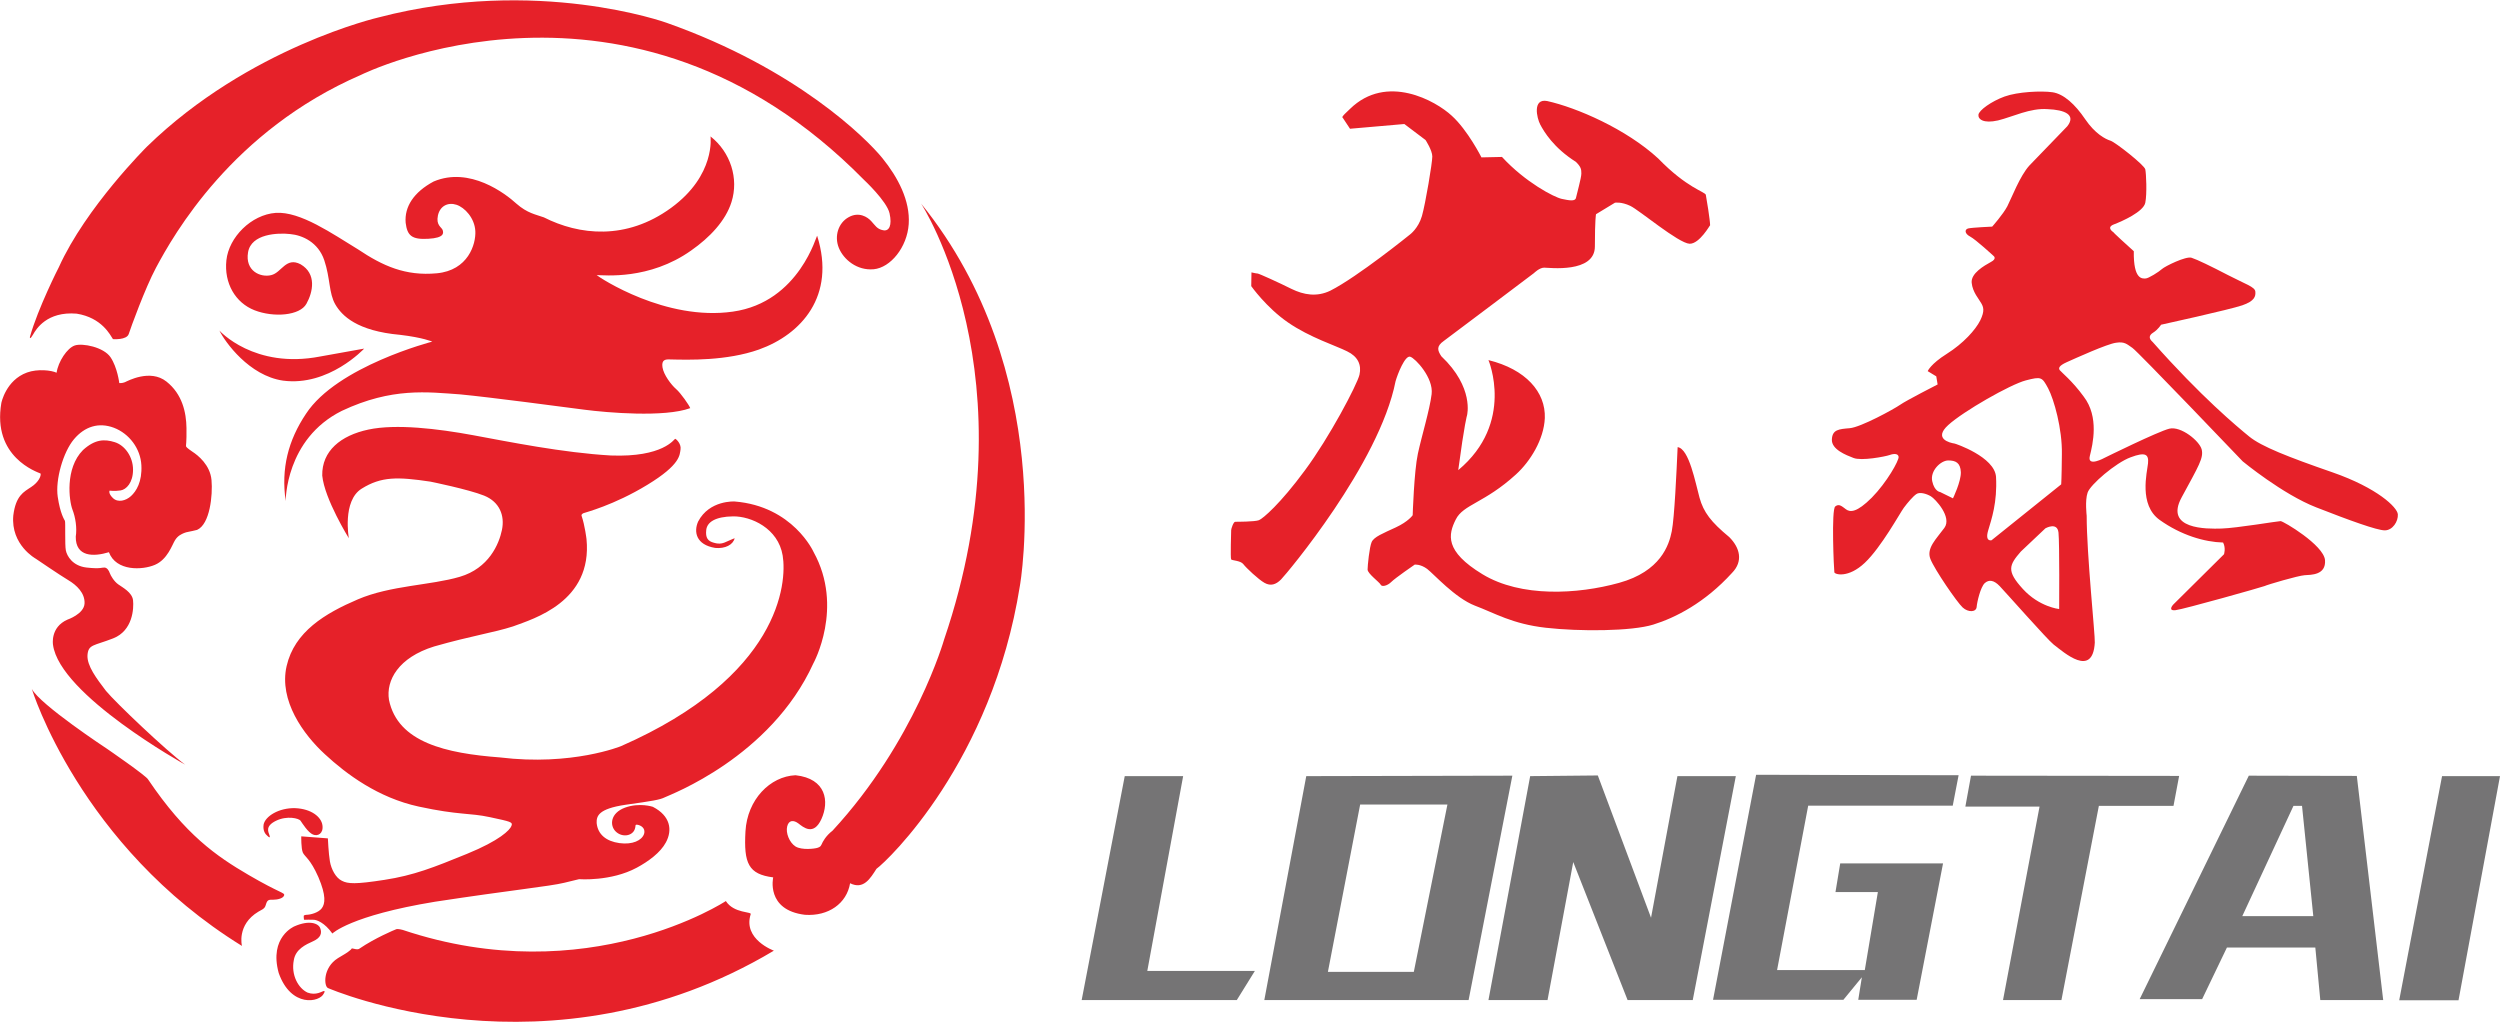
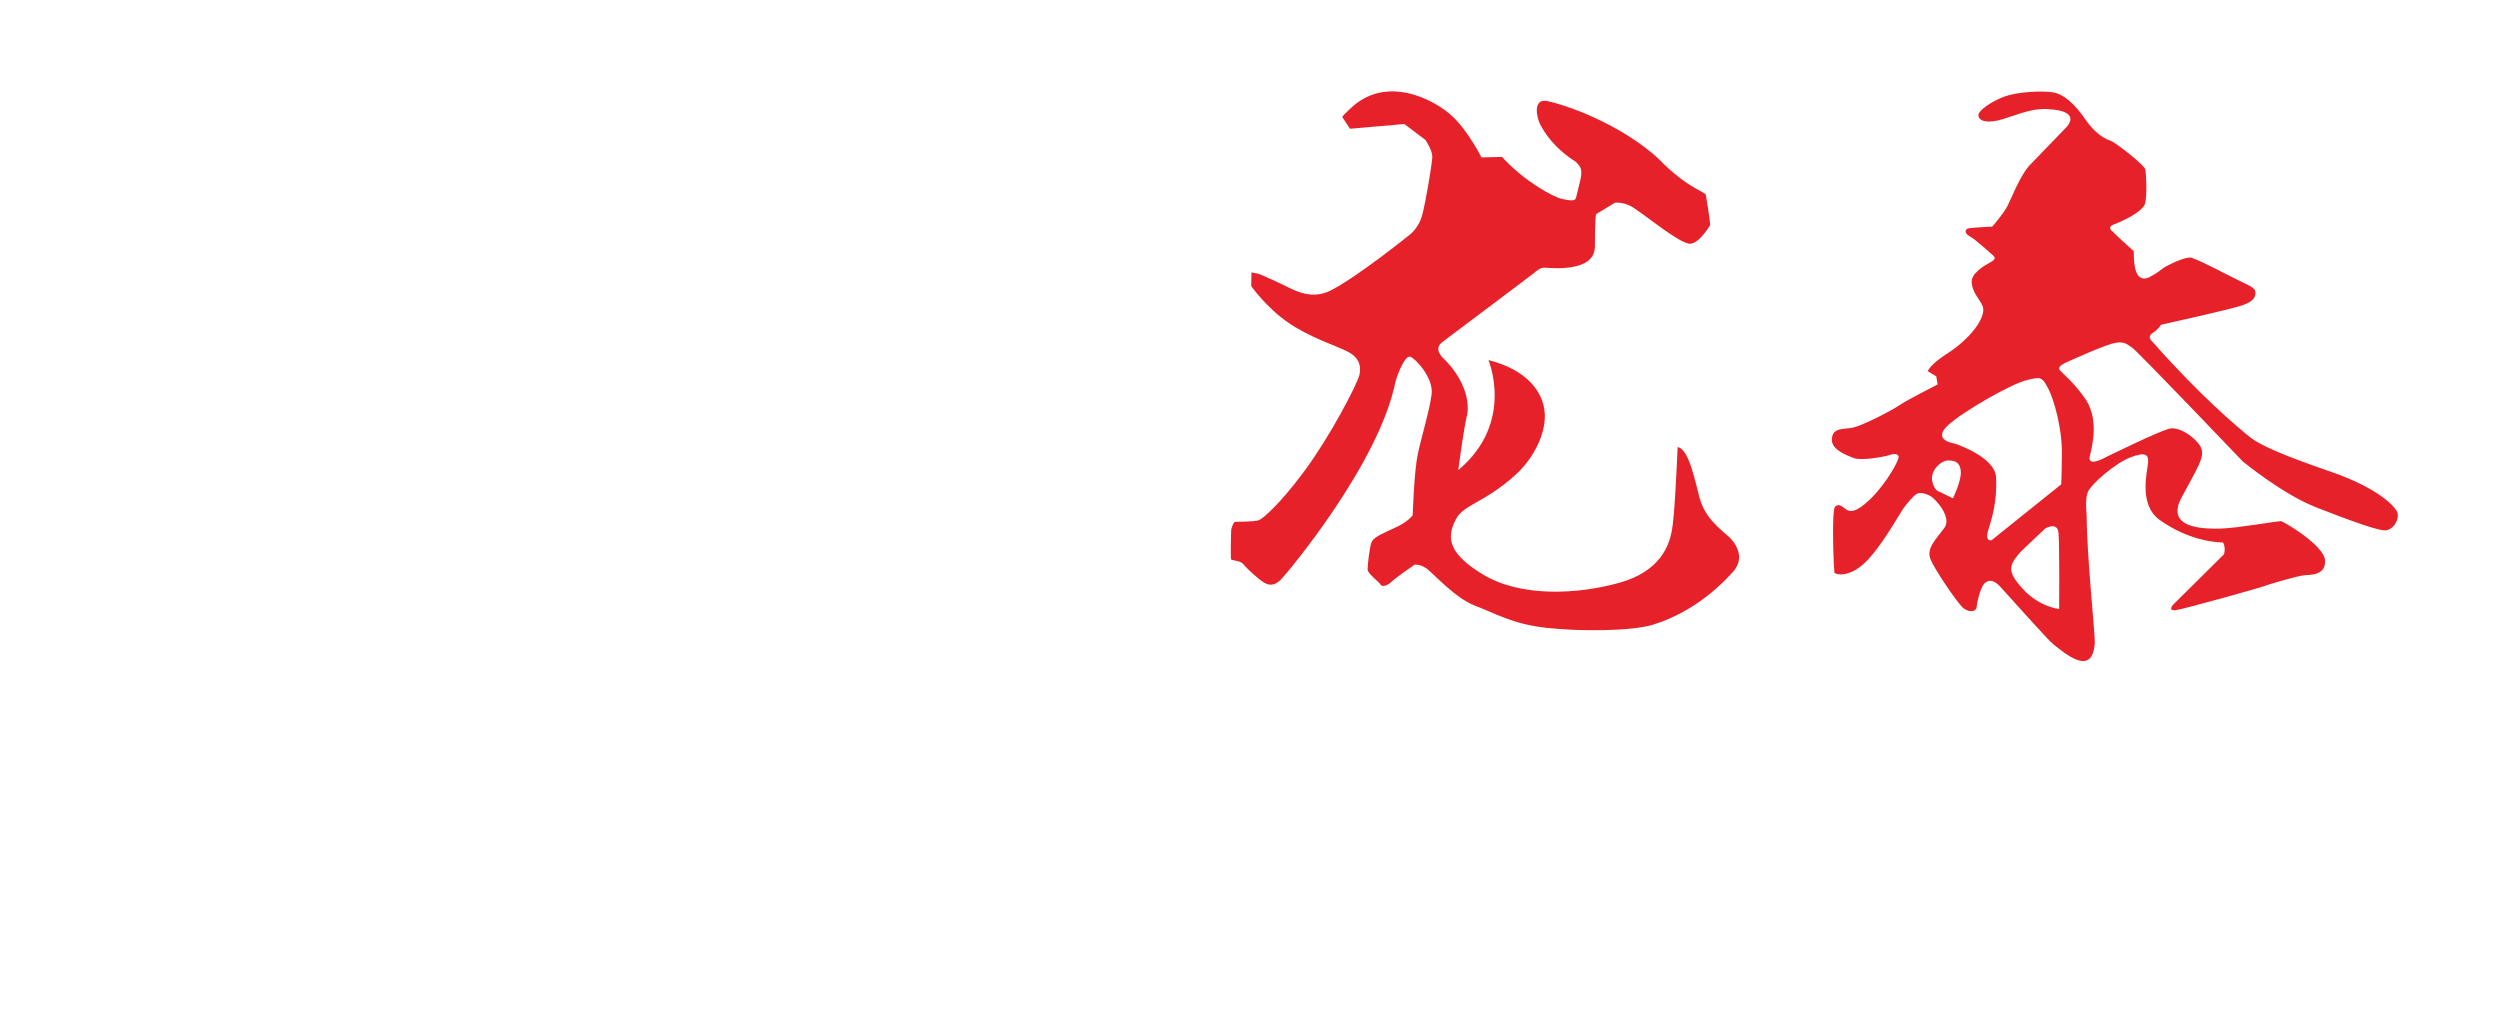
<svg xmlns="http://www.w3.org/2000/svg" version="1.1" id="图层_1" x="0px" y="0px" viewBox="0 0 1108.7 455" style="enable-background:new 0 0 1108.7 455;" xml:space="preserve">
  <style type="text/css">
	.st0{fill-rule:evenodd;clip-rule:evenodd;fill:#E62129;}
	.st1{fill-rule:evenodd;clip-rule:evenodd;fill:#757475;}
</style>
-   <path class="st0" d="M14.1,305.5c0,0,21.2,69.5,93.2,114c0,0-2.4-9.4,7.3-15.2c3.2-1.6,2.9-2,3.5-3.7s1.4-1.6,3.2-1.6  s4.3-0.6,4.7-1.9s-1.6-0.8-15.8-9.1c-14.2-8.3-27.9-17.7-44.5-42.3c-0.6-1.5-18.2-13.6-18.2-13.6S17.7,312.5,14.1,305.5L14.1,305.5z   M130.6,410.8c0,0-11.4,4.7-7,20.7c5.5,15.6,18.3,13,20,9.1c0,0,0.8-1.2,0-1.1s-3.4,2.1-7.2,0.7c-4.1-1.9-7.4-7.8-6.1-14.4  c0.8-4.9,5.3-6.9,8.6-8.4s4-3.5,3.1-5.8C141.2,409.5,137.2,407.9,130.6,410.8L130.6,410.8z M145.5,438.2c0,0,98.1,42.9,197.7-16.6  c0,0-13.8-5-10.3-16.1c0.8-1.3-7.4-0.3-11-5.9c0,0-61.2,40.3-143.3,12.8c0,0-2.1-0.6-2.9-0.3c-0.8,0.3-9.4,3.9-16.3,8.6  c-0.8,0.7-2.8-0.1-3.3-0.1c-0.3,0,0.2,0.1-1.3,1.2c-0.8,0.7-2.4,1.6-4.9,3.1C143.1,429.1,143.6,437.5,145.5,438.2L145.5,438.2z   M342.9,389.1c0,0-3.4,14.5,14.1,16.6c10.4,0.7,18.5-5,20-14c6,3,9-2.2,11.7-6.4c5-3.6,51.2-47.5,63.6-125.5  c0,0,16.9-94.4-43.8-169.5c0,0,50,76.4,10.2,193.3c0,0-12.9,45.2-49.5,84.8c-3,2.3-4.4,5-4.8,6c-0.5,1-0.7,1.2-1.9,1.6  c-1.2,0.4-6.9,1.1-9.7-0.6c-2.8-1.8-4.4-6.1-3.7-8.9c0.7-2.9,2.9-2.9,5-1.3s6.7,5.7,10.2-2s2.2-17.9-11.5-19.4  c-11.3,0.5-21.4,10.8-22.2,24.9C329.8,382.9,331.9,387.7,342.9,389.1L342.9,389.1z M13.3,149.3c-0.2,0.7,0.1,1.3,1.4-1  s6.1-10.3,19.3-9.2c11.2,1.8,14.9,9.5,16.1,11.3c0,0,6.1,0.5,7-2.3s7.2-20.2,12.1-29.4c7.7-14.4,33.7-60.7,90.9-85.5  c0,0,119-59.1,223,46.5c0,0,10.2,9.5,11.4,14.9c1.2,5.4-0.2,8.1-2.9,7.5c-2.7-0.5-3.5-2.2-5.2-4c-1.7-1.9-5.5-4.3-10-1.8  c-4.6,2.5-6.5,8.4-4.4,13.6s8.1,10.2,15.5,9.5s14.8-9.7,15.5-20c0.7-10.4-4.8-20.8-11.7-29.3c-6.9-8.5-37.9-39.6-95.7-60  c0,0-57.4-20.7-127.6-2.4c0,0-57.5,13.2-102.8,57.3c0,0-27.1,26.9-39.1,53.5C26.1,118.4,16.8,136.8,13.3,149.3L13.3,149.3z   M82.1,339.1c0,0-55.7-30.9-58.6-53.2c0,0-1.3-7.7,6.4-11.1c0,0,7.4-2.5,7.6-7.2c0.2-4.6-3.5-8.1-7.2-10.3  c-3.7-2.2-14.4-9.5-14.4-9.5s-11.2-6.1-10-19.2c1.1-8.8,4.6-10.4,7.9-12.6c3.4-2.2,4.5-5,4.2-6c-1.6-0.7-21.5-7.3-17.4-31.3  c0,0,2-10.1,11.4-13.5c4.7-1.7,10.8-1,13.1,0.1c0.7-4.9,4.7-11,8.1-12.1c3.4-1.1,12.7,0.7,15.8,5.2c3.1,4.6,3.9,11.5,3.9,11.5  s1.3,0.1,2.5-0.4c1.1-0.5,11.2-6,18.4-0.3c7.1,5.6,8.8,13.8,8.9,20.6c0.1,6.7-0.3,7.7-0.2,8.1c0.1,0.3,0.3,0.7,2.8,2.4  c2.5,1.6,7.9,5.9,8.5,12.6c0.6,6.7-0.7,19.6-6.4,22.1c-3.1,0.8-4.7,0.9-5.8,1.4s-2.7,1.1-4,3.2c-1.3,2.1-3.3,8.5-8.9,10.9  c-5.6,2.4-17.2,2.9-20.4-5.6c-6.9,2.1-14.8,2.1-14.7-6.9c0.6-3.9-0.1-8.5-1.5-12.1c-1.4-3.7-3.4-18.1,4.7-26.3  c5.4-4.9,9.6-4.9,14.1-3.5s8.1,6.5,8.1,12.2c0,5.8-3,8.8-5.5,9.2c-2.6,0.4-4.9,0.1-4.9,0.1s-0.7,1.2,1.5,3.3s5.7,1.2,8-0.9  c2.3-2.1,5-6.3,4.6-13.7s-5.4-14-12.2-16.6c-6.7-2.5-12.9-0.6-17.7,5.1c-4.8,5.7-8.3,18-7.2,25.5c1.1,7.5,2.9,10.1,3.2,10.7  c0.3,0.6-0.1,10.6,0.4,13.1s3,6.9,9.2,7.6c6.2,0.7,6.9-0.1,8,0s1.9,1.3,2.3,2.5c0.4,1.1,1.9,3.7,3.8,5c1.8,1.3,6.1,3.5,6.5,7  c0.4,3.6-0.1,13.5-8.8,16.9s-11,2.6-11.4,7.4c-0.3,4.8,4.1,10.5,8.2,15.9C51.4,311.7,73.7,332.9,82.1,339.1L82.1,339.1z   M134.7,406.2c0,0,0,1.3,0.1,1.6c0,0,0.3,0.2,0.5,0.1c0.2,0,2.5-0.1,3.8,0c1.3,0,4.8,1.2,8.3,6.1c0,0,7.8-7.9,45.5-14.1  c34.1-5.2,50.7-6.8,57.3-8.4c6.6-1.6,6.6-1.6,6.6-1.6s14.1,1.1,25.6-5.1c5.2-2.8,10.5-6.7,12.9-11.2c3-5.5,2-11.8-5.8-15.8  c0,0-5.9-2-12.4,0.4c-6.4,2.4-6.8,7.8-4.1,10.5s7.1,2.2,8.4-0.7c0,0,0.4-1,0.4-1.6s0.2-0.8,1.1-0.6c1,0.2,3.6,1.3,2.7,4.1  c-1,2.8-5.1,4.8-10.9,4s-9.6-3.8-10.1-8.9c-0.1-3.1,0.7-6.3,12.8-8.1c12.1-1.7,15.2-2.2,17.4-3.3c2.2-1.1,46.9-17.7,65.9-59.4  c0,0,13.7-24.8,0.1-49.4c0,0-9.1-20.3-35-22.4c0,0-11.2-0.7-16.2,8.9c-2,4.5-1,10.3,7.6,11.7c4.4,0.4,7.9-1.4,8.6-4.3  c0,0-1.2,0.4-3.1,1.3c-1.9,0.9-3.4,1.5-6.1,0.7c-2.7-0.7-3.8-2.2-3.4-5.7s4.1-5.9,11.9-6c7.9-0.1,20,5.2,22,17.4  s-1.3,53.6-71.7,84.5c0,0-21.7,8.9-53.7,5c-23.8-1.8-45.3-6.6-49.2-25.5c-1.4-8.7,4.2-18.8,20-23.7c16.8-4.8,26.3-6.1,35-8.9  c9.2-3.4,35.3-11,32.6-38.7c0,0-0.7-6-2.2-10.4c-0.1-0.4,0.1-0.7,0.8-1.1c0.7-0.3,13.5-3.5,28.4-12.6c14.8-9,14.3-13.3,14.7-15.7  c0.4-2.5-2-4.7-2.4-4.7c-0.4,0.1-5.3,8.3-28.5,7.4c-21.2-1.2-45.4-6.1-61.1-9s-34.2-5.1-46.4-2.5c-12.3,2.6-20.7,9.5-20.5,20.4  c1,10.4,11.8,27.8,11.8,27.8s-3-16.6,5.7-22c8.7-5.4,15.8-5.3,30.5-3.1c0,0,16.8,3.4,23.8,6.2c6.9,2.8,9.2,8.9,7.9,15.2  c-1.3,6.3-5.8,17-18.7,20.8c-12.9,3.8-30.7,3.8-45.2,10c-14.5,6.2-28.1,14.3-31.6,29.6c-3.5,15.3,7.5,30.4,17,39.1  c9.5,8.8,23.6,19.3,41.6,23.2c18,3.9,22.4,2.7,31.6,4.7s10.2,2.1,9.5,3.9s-5.1,6.4-19.8,12.4c-14.7,6-23.5,9.5-36.5,11.5  c-12.9,2-16.2,1.8-18.9,0.4c-2.7-1.3-4.7-5.1-5.3-8.6s-0.9-10.2-0.9-10.2l-11.8-0.9c0,0-0.1,5.4,0.7,7.2c0.8,1.8,3.3,2.7,6.9,10.9  c3.5,8.2,3,11.8,1.5,13.8s-5.1,2.9-6.9,2.9C134.7,405.8,134.7,406.2,134.7,406.2L134.7,406.2z M118.5,370.6c0.7,0.7,1.5,1.3,1-0.2  s-2-4,2.9-6.4s10.2-1.1,10.9,0c0.7,1,3.3,5.2,5.5,6.1c2.1,0.9,4.7-0.4,4.2-4.1s-4.9-7.3-12.1-7.6c-7.2-0.2-13.3,3.6-14,7.3  C116.5,368.6,117.8,370,118.5,370.6z M97.3,146.6c0,0,15.4,17.2,44.7,11.5c19.5-3.5,19.5-3.5,19.5-3.5s-15.7,16.9-36,14.2  C110.5,166.6,99.8,151.7,97.3,146.6z M126.7,222.2c0,0-0.2-27.5,24.9-40c22.3-10.5,38.1-8.3,52.5-7.3c13.6,1.3,45.1,5.5,55.1,6.8  c10,1.3,35.5,3.5,46.9-0.7c-0.4-1.2-4.2-6.7-6.3-8.5c-2.1-1.8-5.5-6.3-6-9.6s1.2-3.6,3.3-3.5c8.2,0.2,25.1,0.7,39.5-4.4  c18.7-6.7,34.2-23.7,25.8-50.4c-0.1-1.2-7.6,29.4-37.4,33.6c-29.8,4.3-59-15-60.4-16.2c3.3,0,23.3,2.3,41.9-10.9  c8.3-5.8,15.3-13.2,17.9-21.5c3.3-10.4-0.4-22.1-9.3-29.1c0,0,2.4,17.2-17.5,31.7s-40.8,12.1-56.4,4.2c-3.6-1.3-7.3-1.8-12.2-6.1  c-4.8-4.4-20.7-16.6-36.7-9.8c-8.8,4.7-13,11.2-12.4,18.3c0.7,5.7,2.7,7.5,10,7.1s6.8-2.6,6.4-3.9c-0.5-1.3-3-2.1-2.1-6.4  s4.5-6,8.2-4.8s8.1,5.9,8.4,11.7c0.3,5.8-3.2,17.4-17.1,18.7s-24-3.3-34.9-10.6c-11.5-7-25.6-16.9-36.5-16.2  c-10.9,0.8-20.8,10.8-21.9,21c-1.1,10.2,4,18.9,12.5,22.2s20.1,2.4,23-2.9c2.9-5.2,4.6-13.3-2.6-17.5c-6.5-3.4-8.4,3.7-13,4.8  c-4.7,1.2-11.7-1.8-10.3-10.1s13.3-8.7,18.7-8.1c5.4,0.5,12.4,3.6,15.1,11.6c2.7,8,2,14.6,4.9,19.6s9.6,11.8,28.8,13.5  c10.1,1.2,14.2,3,14.2,3s-42.2,10.9-56,32C127.8,195.3,124.6,207.8,126.7,222.2L126.7,222.2z" />
  <path class="st0" d="M598.7,57.1l24.1-2.1l9.4,7.1c0,0,3,4.6,3,7.3c0,2.8-3,20.8-4.6,26.4c-1.6,5.5-5.3,8.2-5.3,8.2  s-23.1,18.7-35.3,24.9c-6,2.9-11.8,1.9-17.3-0.8c-5.4-2.7-14.4-6.8-15-6.8c-0.6,0-2.7-0.5-2.7-0.5l-0.1,6.1c0,0,6.7,9.5,16.3,16.1  c9.7,6.7,21.5,10.4,26.2,12.8c4.8,2.3,6.5,6,5.5,10.4c-1.1,4.5-13.3,27.7-24.2,42.4c-10.9,14.8-18.6,21.4-20.4,22.1  c-1.8,0.7-9.7,0.7-10.5,0.7s-1.8,3.1-1.8,3.7s-0.4,12.5,0,13c0.4,0.5,4.2,0.5,5.4,2.1s6.7,6.8,9.4,8.3s5,0.8,7.3-1.5  c2.3-2.3,43.6-51.3,50.8-87.9c0.9-3.2,4.2-11.6,6.5-10.9c2.3,0.7,10.4,9.4,9.5,16.6c-0.9,7.2-4.4,18.5-6.1,26.4s-2.3,27.3-2.3,27.3  s-1.9,2.8-7.5,5.4c-5.6,2.6-9.7,4.2-10.7,6.5s-1.8,10.5-1.8,12.2c0,1.8,5.3,5.6,5.8,6.7c0.5,1.1,3,0.5,4.7-1.2  c1.8-1.8,10.4-7.7,10.4-7.7s2.5-0.3,5.5,1.9c3,2.3,12.4,12.9,21.2,16.3c8.8,3.3,16.5,8.1,31.4,9.8c14.9,1.7,38.1,1.6,47.7-1.4  c9.7-3,22.8-9.6,34.9-22.9c5.1-5.2,3.5-11.2-1.2-15.9c-8.1-6.7-11.4-11-13.2-17.5s-4.6-21.7-9.7-22.4c-0.5,11.2-1.4,31.1-2.6,37.3  c-1.2,6.1-4.9,17.8-23.4,22.9c-18.4,5.1-43.5,6.5-60.5-3.8c-17-10.3-15.2-17.7-11.9-24.3c3.3-6.7,12.8-7.3,26.7-20  c6.3-5.7,12.4-15.5,12.8-25c0.4-11.5-8.4-21.6-25-25.7c0,0,11.8,27.8-13.4,48.8c2.8-21,3.9-24.3,3.9-24.3s3.3-12.3-11.4-26.2  c-1.7-2.6-2.3-4.4,1.1-6.8c3.3-2.4,40-30.1,40-30.1s2.4-2.4,4.5-2.4c2.1,0,22.5,2.6,22.5-9.4c0-12.1,0.5-14.3,0.5-14.3l8.4-5.1  c0,0,2.8-0.5,6.8,1.4s21.4,16.6,26.3,16.8c4.4,0.1,9.1-8.4,9.1-8.2c0-2.1-1.6-12.1-1.9-13.5c-0.4-1.4-8.4-3-21.1-16.1  c-14.2-13.1-36.2-22.6-49.3-25.5c-6.5-1.2-4.6,7.5-3,10.5c1.6,3,5.8,10.2,15.8,16.5c2.3,2.3,2.4,3.3,2.4,5.2s-2.1,9.3-2.4,10.8  c-0.4,1.6-3,1.1-6.3,0.4c-3.3-0.7-16.1-7.3-26.5-18.6c-9.1,0.2-9.1,0.2-9.1,0.2s-6.1-12.1-13.2-18.5c-7-6.5-28.8-18.9-45.1-3  c-4.4,4-3.3,3.8-3.3,3.8L598.7,57.1L598.7,57.1z M916.8,56c0,0-12.5,12.9-16.8,17.4c-4.2,4.6-7.9,14.4-9.8,18.1  c-1.9,3.6-6.7,9-6.7,9s-8.9,0.4-10.6,0.8c-1.7,0.4-1.7,2.3,0.8,3.6s10.4,8.6,10.4,8.6s1.7,1.2-1.2,2.7c-2.9,1.6-8.9,5-8.5,9.2  c0.4,4.2,3.3,7.3,4.2,9c1,1.7,1.7,3.4-0.4,7.7c-2.1,4.2-7.5,10.2-14.8,14.8s-8.5,7.7-8.5,7.7l3.8,2.3l0.6,3.6c0,0-13.9,7.1-16.6,9  s-17.5,10-22.4,10.4c-4.8,0.4-7.7,0.6-7.9,5c-0.2,4.4,6.2,6.9,9.6,8.2c3.5,1.4,14-0.6,16-1.3c1.9-0.7,3.8-0.7,4,0.8  c0.2,1.6-5.2,11.3-11.9,18.1c-6.7,6.7-9.6,6.5-11.4,5.2s-3.1-2.7-4.8-1.3c-1.8,1.3-0.6,28.2-0.4,29.2s6.2,2.7,13.5-4.2  c7.3-6.9,15.6-22.1,17.3-24.4c1.7-2.3,4.2-5.2,5.6-6.1c1.4-1,4.4-0.2,6.4,1c1.9,1.1,9.5,9.2,6,14s-8.1,9-6.2,13.8  c1.9,4.8,11.8,19.2,14.3,21.5s6,2.1,6.2-0.2s1.7-8.8,3.6-10.6c1.9-1.7,4.1-1.3,6.6,1.3s21.4,24,23.9,25.9c4.7,3.6,17.4,15,18.3-0.8  c0.2-3.3-3.6-39-3.6-56.3c0,0-0.8-6.7,0.4-10.2c1.1-3.5,12.5-13.3,19.1-15.7c6.6-2.5,8.1-1.3,7.7,2.7c-0.4,4-4.2,18.4,5.2,25.1  c9.4,6.7,19.8,9.8,28.1,10c1.3,2.5,0.4,5.2,0.4,5.2l-22.5,22.3c0,0-2.7,2.9,1,2.5c3.6-0.4,38.3-10.2,39.5-10.7  c1.2-0.6,14.8-4.6,17.7-4.8c2.9-0.2,9.6,0,9.1-6.7c-0.6-6.7-18.5-17.3-19.7-17.3s-19.5,3.1-26.2,3.3s-25.4,0.4-17.7-13.8  s9.8-17.5,8.9-21.3c-1-3.8-9.2-10.4-14.3-9.2c-5,1.2-28.7,12.9-28.7,12.9s-7.9,4.4-6.6-0.8s4.2-17.3-2.7-26.3  c-5-6.9-10-10.9-10.6-11.7c-0.6-0.8-0.7-1.9,3.1-3.6c3.8-1.7,17.9-8.1,21.8-8.6c3.8-0.6,4.8,0.6,7.3,2.3s48.9,50.3,48.9,50.3  s17.7,14.6,32.6,20.4c14.8,5.8,27,10.2,30.4,10.2c3.5,0,6-4,5.8-7.1c-0.2-3.1-9.1-11.7-28.9-18.6c-19.9-6.9-31.6-11.5-37-15.9  s-21.4-17.7-42.8-41.9c-1.7-1.5-1.9-2.9,0.2-4.2c2.1-1.3,3.5-3.5,3.5-3.5s30.5-6.7,36-8.6s6-4,5.8-6.1s-4.4-3.3-12.1-7.3  s-13.7-6.9-16.2-7.7s-11.8,3.8-13.1,5s-6,4.2-7.3,4.2s-5.4,0.8-5.2-12.1c-10.2-9.2-9-8.4-9-8.4s-3.5-2.1,0.2-3.5s13.1-5.6,13.9-9.6  s0.4-12.9,0-14.8c-0.4-1.9-13.1-11.9-15.4-12.7c-2.3-0.7-6.9-3.1-11.3-9.6c-4.4-6.5-9.5-11.2-14.5-11.9c-5-0.7-15.4-0.2-21.2,1.9  s-11.4,6.1-11.6,8.1c-0.2,1.9,2.1,4,8.7,2.5c6.5-1.6,14.3-5.6,22-5C915.7,48.7,920.8,50.9,916.8,56L916.8,56z M896.2,244.6  l10.9-10.3c0,0,5.3-3,5.8,1.9s0.3,33.9,0.3,33.9s-8.8-0.9-16.1-8.9C889.8,253.2,890.9,250.7,896.2,244.6L896.2,244.6z M866.8,196.7  c-2.1-0.3-9.5-2.1-2.8-8.2s27.5-18,34.4-19.8c6.9-1.8,7.2-1.5,9.9,3.5c2.6,4.9,6.3,18,6.1,29.2c-0.1,11.1-0.3,13.4-0.3,13.4  l-30.9,24.8c0,0-3,0.8-1.5-4.3s4.1-12.4,3.5-23.8C884.6,202.6,867.1,196.7,866.8,196.7L866.8,196.7z M860.4,218.2  c0,0-2.5-0.2-3.5-4.8s3.8-9.2,7.1-9.2c3.3,0,5.4,1,5.6,5.2c0.1,4.2-3.5,11.6-3.5,11.6L860.4,218.2L860.4,218.2z" />
-   <path class="st1" d="M498.8,344.2h25.9l-15.9,86.4h47.7l-8,12.9h-68.8L498.8,344.2z M579.3,344.2l-18.6,99.3h90.6l19.4-99.5  L579.3,344.2z M603.2,356.8h38.7L627,431h-38.1L603.2,356.8z M678.6,344.2l-18.5,99.3h26.2l11.4-61.2l24.1,61.2h28.9l19.1-99.3  h-25.9L732.2,407l-23.6-63.1L678.6,344.2L678.6,344.2z M778.8,343.6l-19.1,99.8h57.8l8.2-10l-1.6,10H850l11.7-60.5h-45.6l-2.1,12.7  h18.8l-5.8,34.6h-38.9l13.8-72.9H866l2.6-13.5L778.8,343.6L778.8,343.6z M874.1,344l-2.5,13.7h32.9l-16.2,85.8h25.9l16.6-86.1h33.1  l2.5-13.3L874.1,344z M997.3,344l-48.4,99.1h27.7l11-22.9h39.2l2.2,23.3h27.9l-11.7-99.4L997.3,344z M1017.1,357.4h3.8l5,48.9h-31.5  L1017.1,357.4L1017.1,357.4z M1083,344.2h25.7l-18.4,99.4H1064L1083,344.2L1083,344.2z" />
</svg>